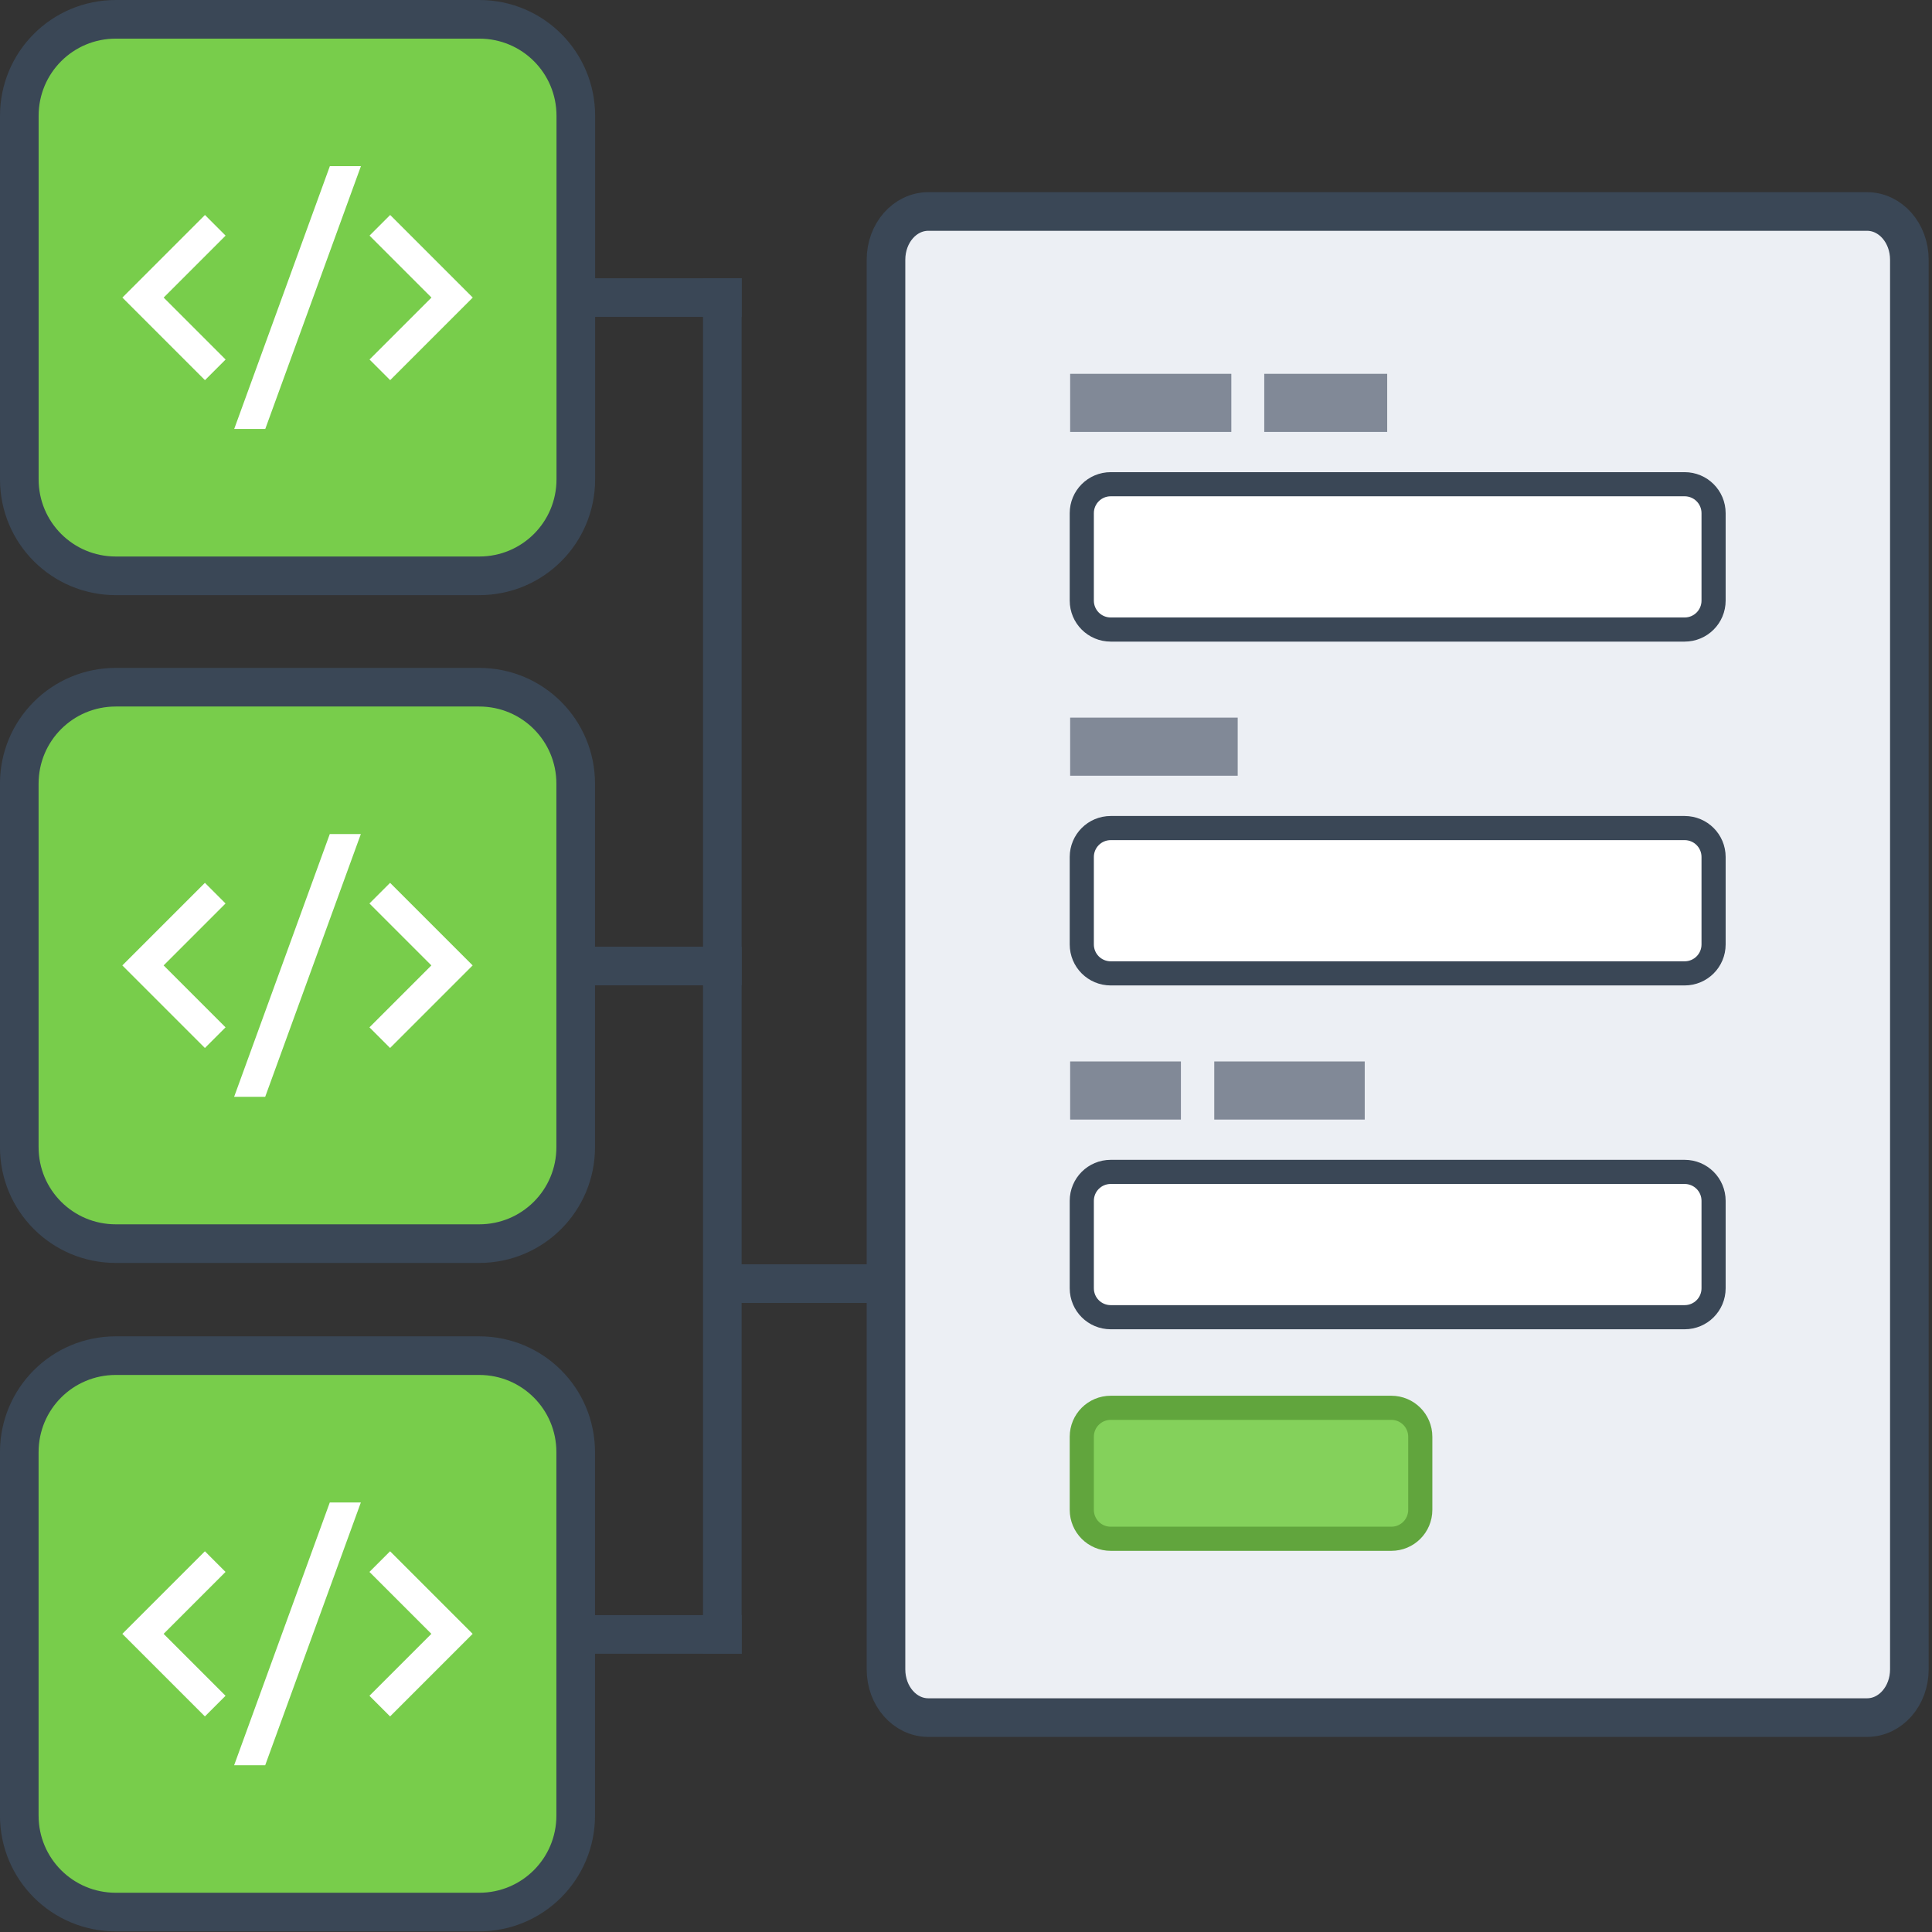
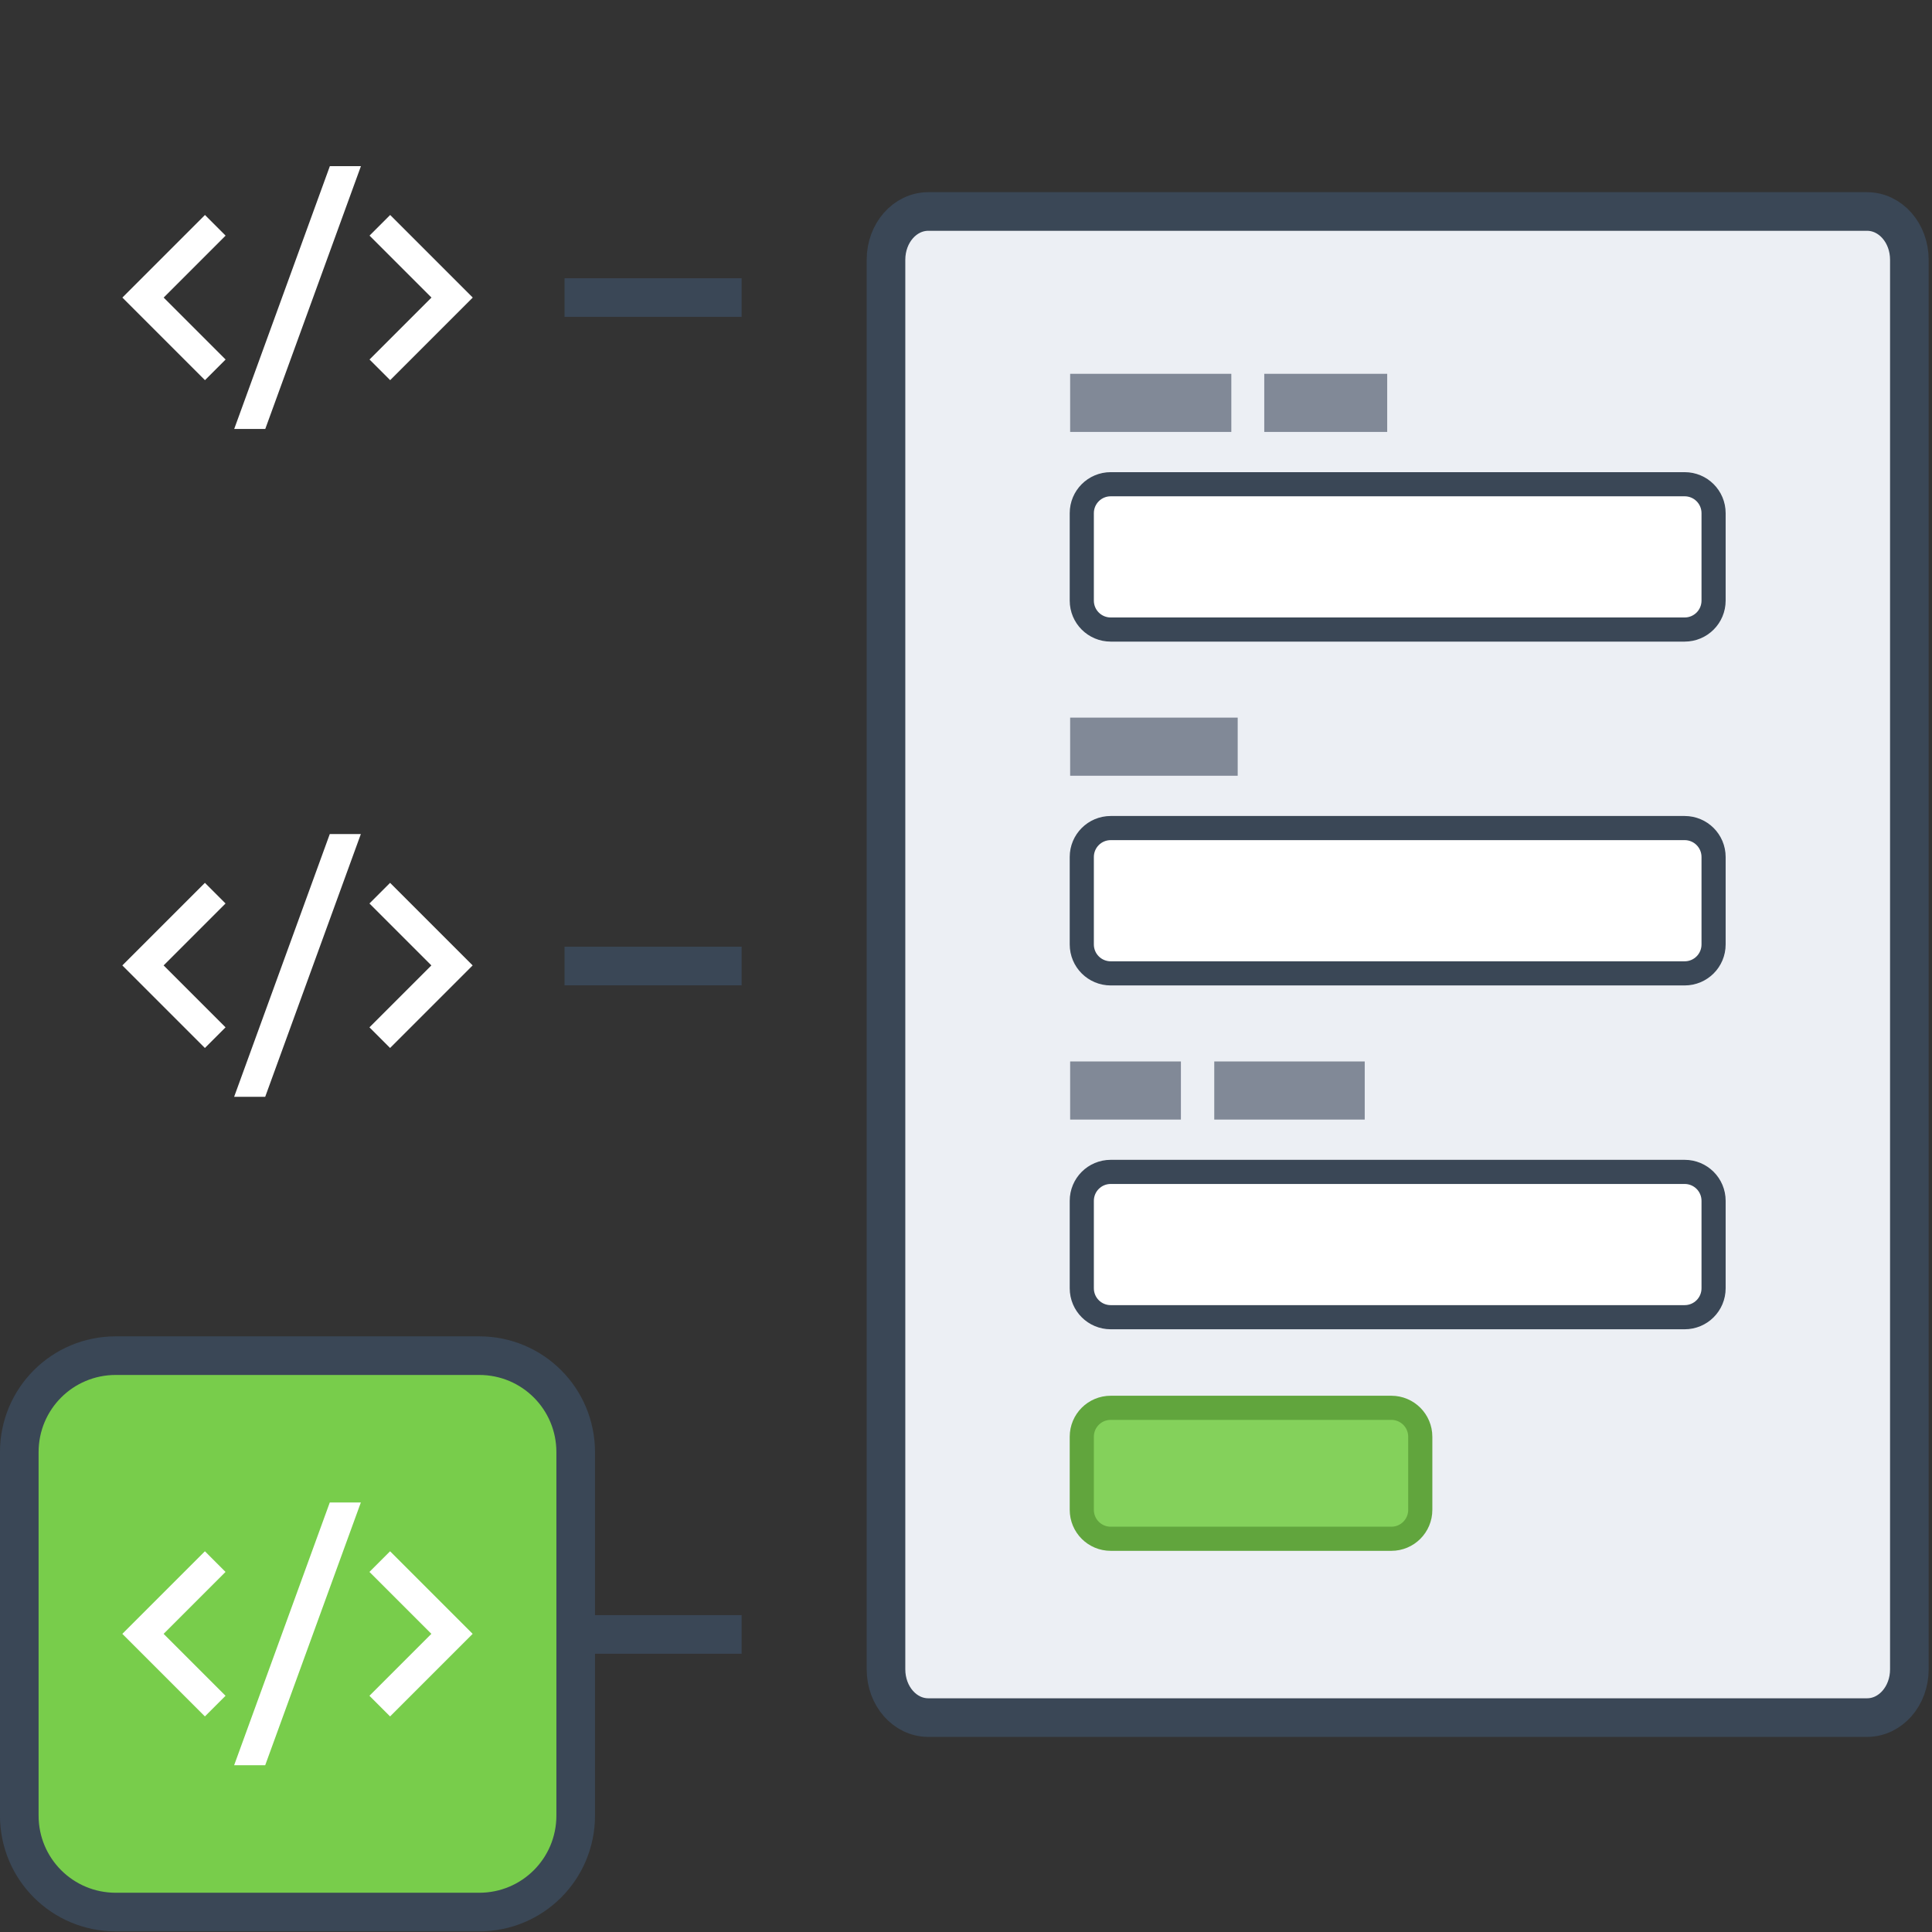
<svg xmlns="http://www.w3.org/2000/svg" xmlns:ns1="http://www.inkscape.org/namespaces/inkscape" xmlns:ns2="http://sodipodi.sourceforge.net/DTD/sodipodi-0.dtd" width="400" height="400" id="svg25644" version="1.1" ns1:version="0.48.5 r10040" ns2:docname="illustration-collaboration.svg">
  <rect width="100%" height="100%" fill="#333333" stroke="none" />
  <defs id="defs25646" />
  <ns2:namedview id="base" pagecolor="#ffffff" bordercolor="#666666" borderopacity="1.0" ns1:pageopacity="0.0" ns1:pageshadow="2" ns1:zoom="0.98994949" ns1:cx="330.36213" ns1:cy="277.32452" ns1:document-units="px" ns1:current-layer="layer1" showgrid="false" ns1:showpageshadow="false" ns1:window-width="3840" ns1:window-height="1529" ns1:window-x="1912" ns1:window-y="-8" ns1:window-maximized="1" ns1:snap-bbox="true" ns1:object-nodes="true" ns1:snap-nodes="true" showguides="true" ns1:guide-bbox="true" ns1:snap-global="false" />
  <g ns1:label="Layer 1" ns1:groupmode="layer" id="layer1" transform="translate(0,-652.362)">
    <g id="g22611" transform="translate(500.503,284.385)">
      <path style="fill:#3a4756;fill-opacity:1;fill-rule:nonzero;stroke:none" d="m -383.623,563.979 36.665,0 0,7.997 -36.665,0 z" id="path21775" ns1:connector-curvature="0" />
      <path style="fill:#3a4756;fill-opacity:1;fill-rule:nonzero;stroke:none" d="m -383.623,702.37 36.665,0 0,7.997 -36.665,0 z" id="path21777" ns1:connector-curvature="0" />
      <path style="fill:#3a4756;fill-opacity:1;fill-rule:nonzero;stroke:none" d="m -383.623,425.587 36.665,0 0,7.997 -36.665,0 z" id="path21779" ns1:connector-curvature="0" />
-       <path style="fill:#78cd4b;fill-opacity:1;fill-rule:nonzero;stroke:#3a4756;stroke-width:7.997;stroke-miterlimit:4;stroke-opacity:1" d="m -476.513,371.976 75.235,0 c 11.076,0 19.992,8.916 19.992,19.992 l 0,75.235 c 0,11.076 -8.916,19.992 -19.992,19.992 l -75.235,0 c -11.076,0 -19.992,-8.916 -19.992,-19.992 l 0,-75.235 c 0,-11.076 8.916,-19.992 19.992,-19.992 z" id="path21781" ns1:connector-curvature="0" />
-       <path ns1:connector-curvature="0" d="m -402.624,429.585 -17.099,17.099 -4.274,-4.274 12.825,-12.825 -12.825,-12.825 4.274,-4.274 17.099,17.099 z m -63.995,0 12.825,12.825 -4.274,4.274 -17.099,-17.099 17.099,-17.099 4.271,4.274 -12.822,12.825 z m 21.037,27.203 h -6.432 l 19.804,-54.407 h 6.432 l -19.804,54.407 z" id="path21783" style="fill:#ffffff;fill-opacity:1" />
+       <path ns1:connector-curvature="0" d="m -402.624,429.585 -17.099,17.099 -4.274,-4.274 12.825,-12.825 -12.825,-12.825 4.274,-4.274 17.099,17.099 z m -63.995,0 12.825,12.825 -4.274,4.274 -17.099,-17.099 17.099,-17.099 4.271,4.274 -12.822,12.825 z m 21.037,27.203 h -6.432 l 19.804,-54.407 h 6.432 z" id="path21783" style="fill:#ffffff;fill-opacity:1" />
      <g transform="matrix(0.96,0,0,0.96,-528.426,-16.657)" id="g21785">
        <path style="fill:#78cd4b;fill-opacity:1;fill-rule:nonzero;stroke:#3a4756;stroke-width:8.329;stroke-miterlimit:4;stroke-opacity:1" d="m 54.067,693.026 78.357,0 c 11.535,0 20.822,9.286 20.822,20.822 l 0,78.357 c 0,11.535 -9.286,20.822 -20.822,20.822 l -78.357,0 c -11.535,0 -20.822,-9.286 -20.822,-20.822 l 0,-78.357 c 0,-11.535 9.286,-20.822 20.822,-20.822 z" id="path21787" ns1:connector-curvature="0" />
        <path ns1:connector-curvature="0" d="m 131.022,753.026 -17.808,17.808 -4.451,-4.451 13.357,-13.357 -13.357,-13.357 4.451,-4.451 17.808,17.808 z m -66.65,0 13.357,13.357 -4.451,4.451 -17.808,-17.808 17.808,-17.808 4.448,4.451 -13.354,13.357 z m 21.91,28.332 h -6.699 l 20.626,-56.664 h 6.699 l -20.626,56.664 z" id="path21789" style="fill:#ffffff;fill-opacity:1" />
      </g>
      <g id="g21791" transform="matrix(0.96,0,0,0.96,-528.426,-155.049)">
-         <path style="fill:#78cd4b;fill-opacity:1;fill-rule:nonzero;stroke:#3a4756;stroke-width:8.329;stroke-miterlimit:4;stroke-opacity:1" d="m 54.067,693.026 78.357,0 c 11.535,0 20.822,9.286 20.822,20.822 l 0,78.357 c 0,11.535 -9.286,20.822 -20.822,20.822 l -78.357,0 c -11.535,0 -20.822,-9.286 -20.822,-20.822 l 0,-78.357 c 0,-11.535 9.286,-20.822 20.822,-20.822 z" id="path21793" ns1:connector-curvature="0" />
        <path style="fill:#ffffff;fill-opacity:1" id="path21795" d="m 131.022,753.026 -17.808,17.808 -4.451,-4.451 13.357,-13.357 -13.357,-13.357 4.451,-4.451 17.808,17.808 z m -66.65,0 13.357,13.357 -4.451,4.451 -17.808,-17.808 17.808,-17.808 4.448,4.451 -13.354,13.357 z m 21.91,28.332 h -6.699 l 20.626,-56.664 h 6.699 l -20.626,56.664 z" ns1:connector-curvature="0" />
      </g>
-       <path style="fill:#3a4756;fill-opacity:1;fill-rule:nonzero;stroke:none" d="m -354.955,710.367 0,-284.78 7.997,0 0,284.78 z" id="path21799" ns1:connector-curvature="0" />
-       <path style="fill:#3a4756;fill-opacity:1;fill-rule:nonzero;stroke:none" d="m -352.826,629.737 36.664,0 0,7.997 -36.664,0 z" id="path21801" ns1:connector-curvature="0" />
      <g transform="matrix(2.188,0,0,2.188,-3956.58,-1127.503)" id="g22484">
        <path ns1:connector-curvature="0" id="path21894" d="m 1667.402,703.504 88.826,0 c 2.219,0 4.005,2.037 4.005,4.568 l 0,133.379 c 0,2.531 -1.786,4.568 -4.005,4.568 l -88.826,0 c -2.219,0 -4.005,-2.037 -4.005,-4.568 l 0,-133.379 c 0,-2.531 1.786,-4.568 4.005,-4.568 z" style="fill:#eceff4;fill-opacity:1;fill-rule:nonzero;stroke:#3a4756;stroke-width:3.654;stroke-miterlimit:4;stroke-opacity:1" />
        <g id="g22458">
          <path style="fill:#84d15b;fill-opacity:1;fill-rule:nonzero;stroke:#61a53d;stroke-width:2.284;stroke-miterlimit:4;stroke-opacity:1" d="m 1684.665,816.706 26.547,0 c 1.518,0 2.741,1.222 2.741,2.741 l 0,6.91 c 0,1.518 -1.222,2.741 -2.741,2.741 l -26.547,0 c -1.518,0 -2.741,-1.222 -2.741,-2.741 l 0,-6.91 c 0,-1.518 1.222,-2.741 2.741,-2.741 z" id="path21896" ns1:connector-curvature="0" />
          <path style="fill:#818997;fill-opacity:1;fill-rule:nonzero;stroke:none" d="m 1680.822,751.397 15.855,0 0,5.5 -15.855,0 z" id="path21898" ns1:connector-curvature="0" />
          <path style="fill:#818997;fill-opacity:1;fill-rule:nonzero;stroke:none" d="m 1680.822,718.863 15.252,0 0,5.5 -15.252,0 z" id="path21900" ns1:connector-curvature="0" />
          <path style="fill:#818997;fill-opacity:1;fill-rule:nonzero;stroke:none" d="m 1680.822,783.932 10.481,0 0,5.5 -10.481,0 z" id="path21902" ns1:connector-curvature="0" />
          <path style="fill:#ffffff;fill-opacity:1;fill-rule:nonzero;stroke:#3a4756;stroke-width:2.284;stroke-miterlimit:4;stroke-opacity:1" d="m 1684.665,794.382 54.301,0 c 1.518,0 2.741,1.222 2.741,2.741 l 0,8.268 c 0,1.518 -1.222,2.741 -2.741,2.741 l -54.301,0 c -1.518,0 -2.741,-1.222 -2.741,-2.741 l 0,-8.268 c 0,-1.518 1.222,-2.741 2.741,-2.741 z" id="path21904" ns1:connector-curvature="0" />
          <path style="fill:#ffffff;fill-opacity:1;fill-rule:nonzero;stroke:#3a4756;stroke-width:2.284;stroke-miterlimit:4;stroke-opacity:1" d="m 1684.665,761.847 54.301,0 c 1.518,0 2.741,1.222 2.741,2.741 l 0,8.268 c 0,1.518 -1.222,2.741 -2.741,2.741 l -54.301,0 c -1.518,0 -2.741,-1.222 -2.741,-2.741 l 0,-8.268 c 0,-1.518 1.222,-2.741 2.741,-2.741 z" id="path21906" ns1:connector-curvature="0" />
          <path style="fill:#ffffff;fill-opacity:1;fill-rule:nonzero;stroke:#3a4756;stroke-width:2.284;stroke-miterlimit:4;stroke-opacity:1" d="m 1684.665,729.312 54.301,0 c 1.518,0 2.741,1.222 2.741,2.741 l 0,8.268 c 0,1.518 -1.222,2.741 -2.741,2.741 l -54.301,0 c -1.518,0 -2.741,-1.222 -2.741,-2.741 l 0,-8.268 c 0,-1.518 1.222,-2.741 2.741,-2.741 z" id="path21908" ns1:connector-curvature="0" />
          <path style="fill:#818997;fill-opacity:1;fill-rule:nonzero;stroke:none" d="m 1699.19,718.863 11.634,0 0,5.5 -11.634,0 z" id="path21910" ns1:connector-curvature="0" />
          <path style="fill:#818997;fill-opacity:1;fill-rule:nonzero;stroke:none" d="m 1694.459,783.932 14.238,0 0,5.5 -14.238,0 z" id="path21912" ns1:connector-curvature="0" />
        </g>
      </g>
    </g>
  </g>
</svg>